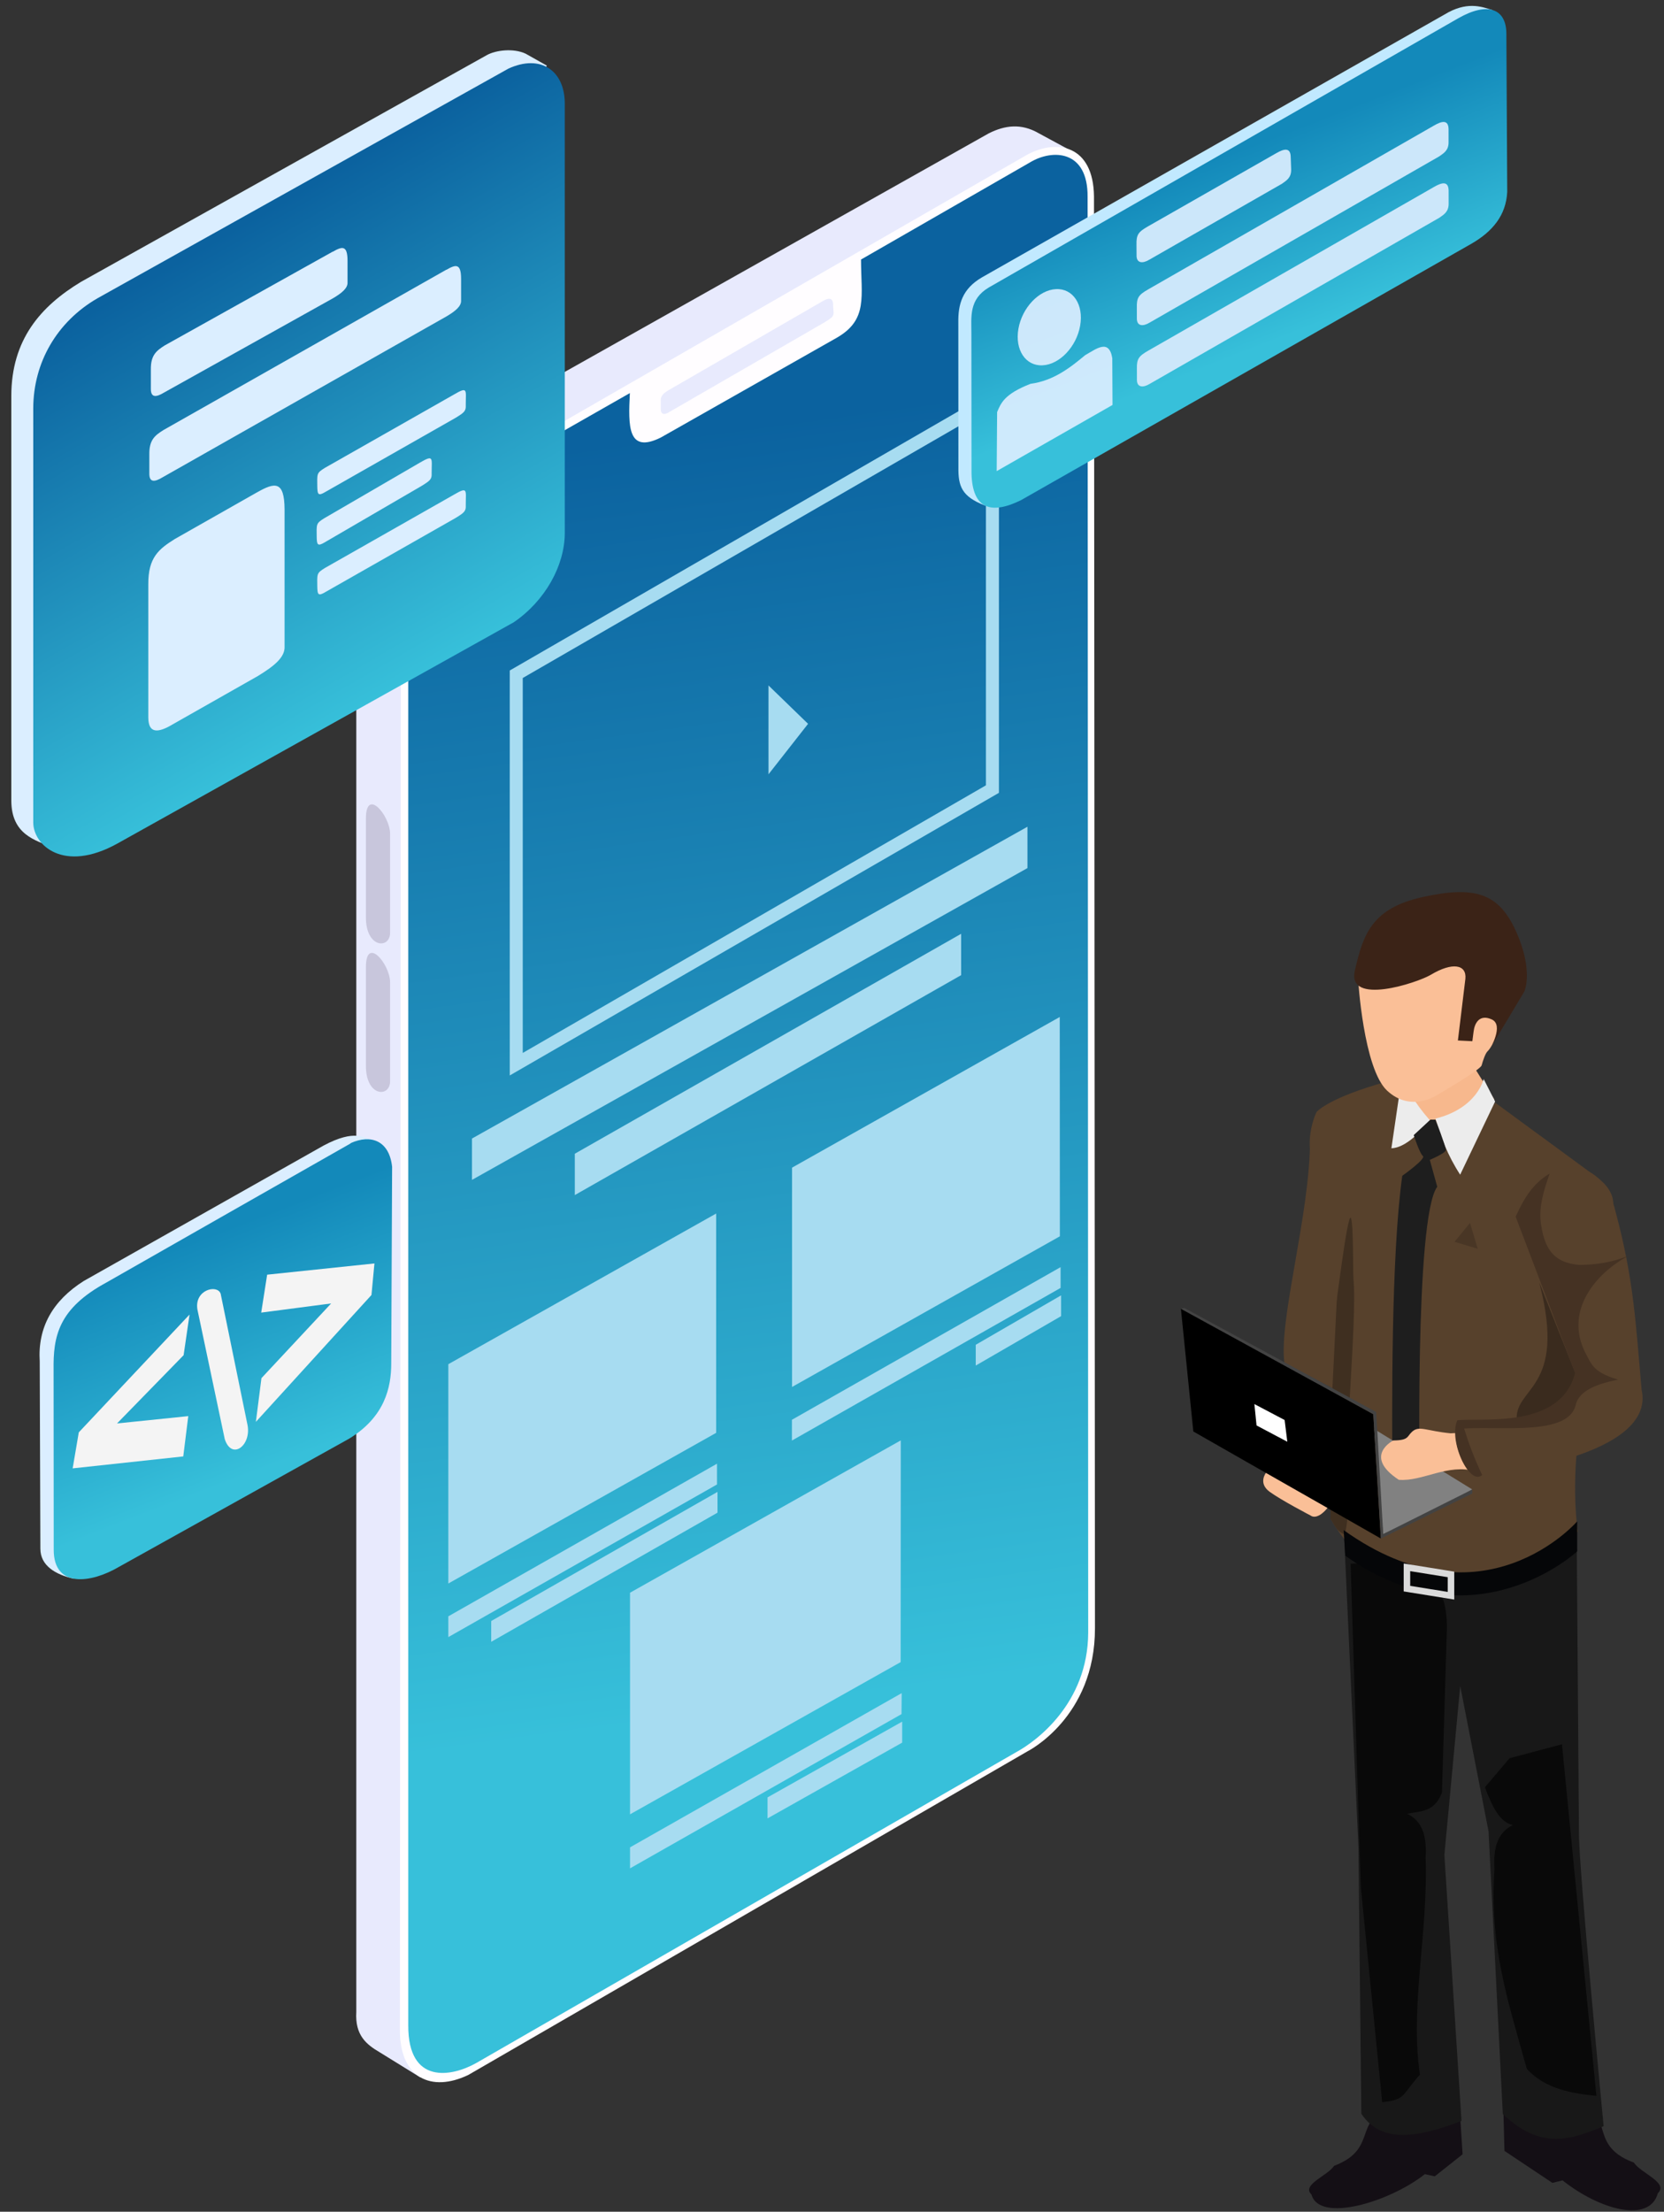
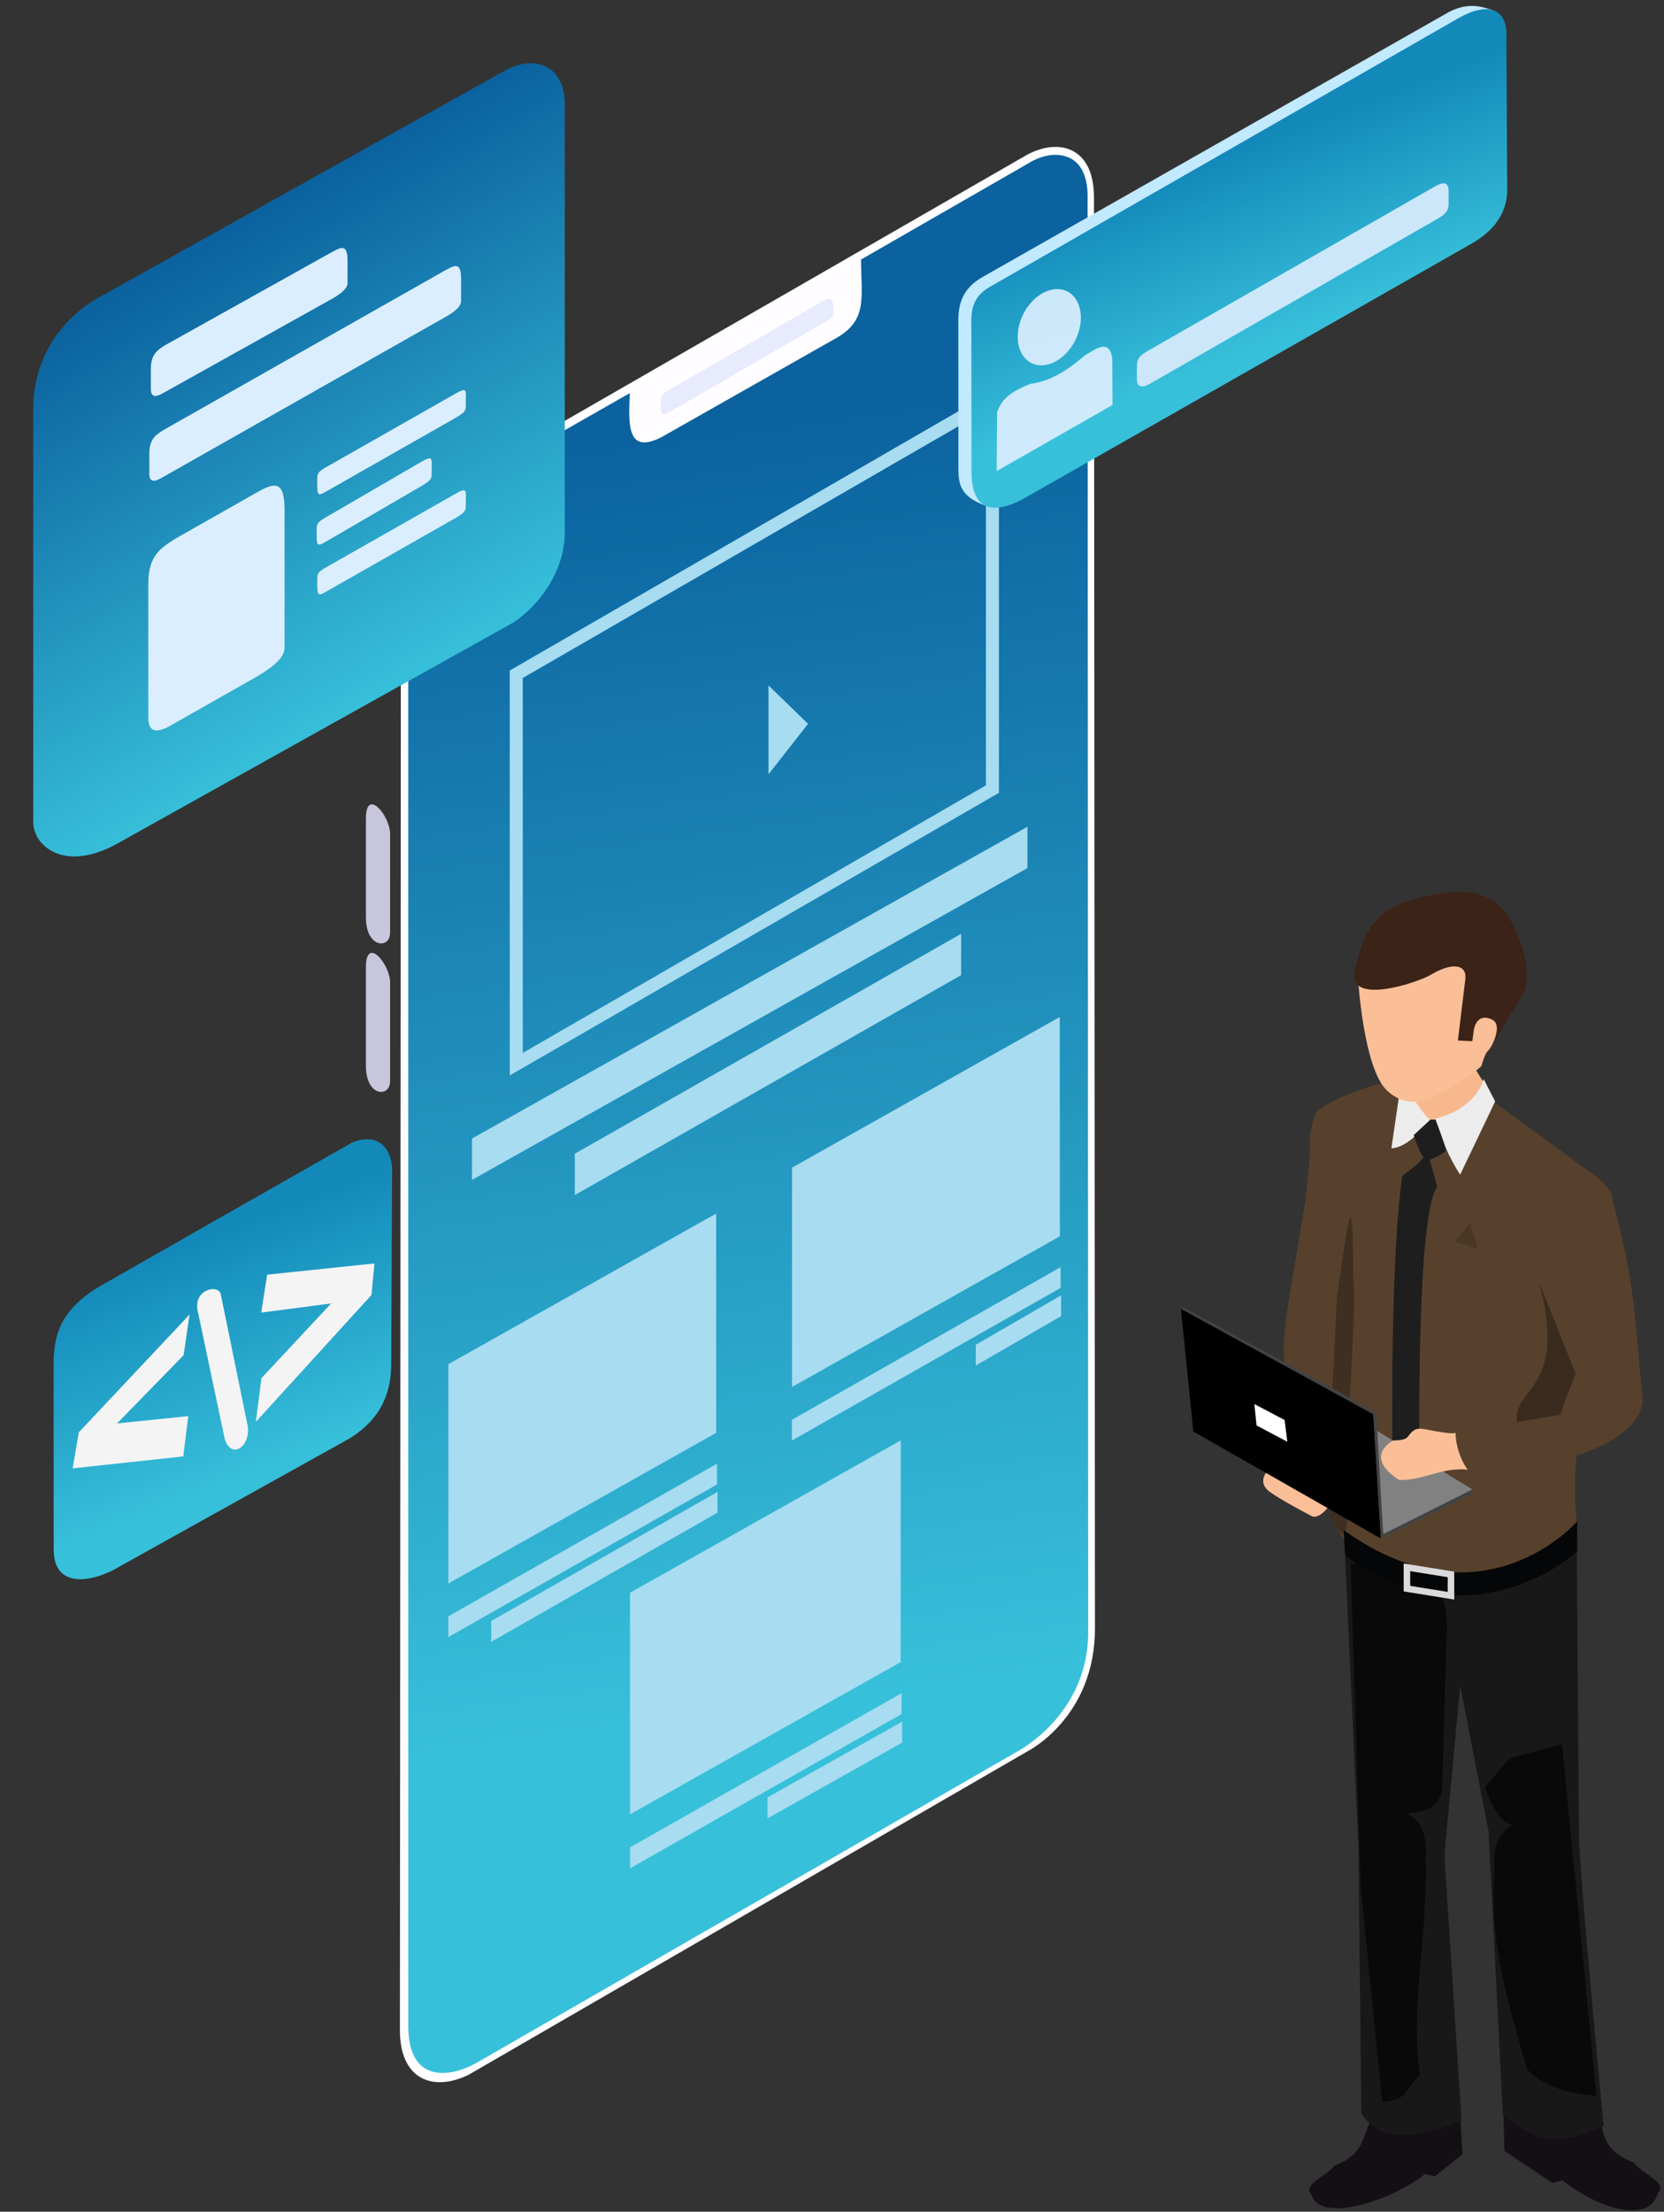
<svg xmlns="http://www.w3.org/2000/svg" xmlns:xlink="http://www.w3.org/1999/xlink" width="495.118" height="657.638" viewBox="0 0 131 174">
  <rect x="0" y="0" width="131" height="174" fill="#333333" stroke="none" />
  <style>.B{fill:#57412c}.C{fill:#dbeeff}.D{font-weight:bold}.E{font-size:6.331px}.F{font-family:Quicksand}.G{word-spacing:0px}.H{writing-mode:lr-tb}.I{fill:#fabf97}.J{fill-opacity:.923}</style>
  <defs>
    <linearGradient xlink:href="#B" id="A" x1="284.12" y1="486.712" x2="302.486" y2="455.873" />
    <linearGradient id="B" gradientUnits="userSpaceOnUse">
      <stop offset="0" stop-color="#37c0da" />
      <stop offset="1" stop-color="#0b629f" />
    </linearGradient>
    <linearGradient y2="211.254" x2="25.486" y1="273.344" x1="17.055" id="C" xlink:href="#B" />
    <linearGradient id="D" gradientUnits="userSpaceOnUse">
      <stop offset="0" stop-color="#1389ba" />
      <stop offset="1" stop-color="#37c0da" />
    </linearGradient>
    <linearGradient xlink:href="#D" id="E" x1="169.639" y1="65.208" x2="163.136" y2="83.56" />
    <linearGradient xlink:href="#D" id="F" x1="5.086" y1="37.937" x2="1.704" y2="48.05" />
    <path id="G" d="M30.71 188.586v7.806c-.008 1.286-1.926 1.223-1.904-1.27v-7.73c.007-2.472 1.887-.252 1.904 1.194z" />
    <path id="H" d="M35.713 154.052l-10.144 5.76c-.664.417-.6.437-.59 1.568v-.18c.004.697.047.86.666.484l10.224-5.814c.67-.41.826-.535.798-.995v.02c-.005-1.226.206-1.522-.956-.843z" />
  </defs>
  <g transform="translate(0 -123)">
-     <path d="M84.242 134.818l-2.468-1.335c-1.386-.804-2.674-.62-3.918 0l-43.364 24.38c-4.432 2.697-6.796 6.32-6.442 11.158v112.255c-.115 1.847.804 2.57 1.833 3.174l3.204 1.98z" fill="#e8eafd" />
    <path d="M86.125 138.457c-.043-4.02-2.9-4.582-5.305-3.26l-43.35 24.934c-3.424 1.974-5.91 4.118-5.91 9.398l-.076 113.15c-.028 3.804 2.47 4.953 5.38 3.562l44.033-25.465s5.323-2.66 5.305-9.7z" fill="#fffdff" />
    <path d="M5.82 199.75c-.022-2.326 1.74-2.357 2.828-1.697l8.292 4.763c-.001 1.813-.35 2.95 1.186 3.834l8.642 4.897c1.627.805 1.6-.547 1.518-2.18l7.404 4.218c2.692 1.68 3.47 3.285 3.472 5.375v70.47c.01 2.924-2.136 2.518-3.334 1.843l-26.49-15.24c-.998-.538-3.527-2.398-3.548-5.856z" fill="url(#C)" transform="matrix(-1.604 0 0 1.604 94.957 -181.9)" />
    <path d="M65.587 147.09c.042-.78-.438-.617-.755-.436l-12.164 7.023c-.36.215-.707.44-.647.935v.53c-.02.556.373.474.682.265l12.223-7.057c.56-.354.685-.43.7-.75z" fill="#e8eafd" />
    <g fill="#c8c6dc">
      <use xlink:href="#G" />
      <use xlink:href="#G" y="11.684" />
    </g>
    <path d="M78.13 154.4l-37.488 21.644v30.678l37.488-21.644z" fill="none" stroke="#a7dcf1" stroke-width="1.023" />
    <g fill="#a7dcf1">
      <path d="M60.5 176.924l3.116 3.02-3.116 3.972zm20.387 11.116l-43.73 24.53v3.253l43.73-24.53zm-5.22 8.422l-30.415 17.303v3.253l30.415-17.303zm7.763 6.545L62.354 214.86v17.254l21.085-11.852zm.066 19.68l-21.152 12.008v1.635l21.152-12.008zm.04 2.22l-6.72 3.888v1.635l6.72-3.888zM56.38 218.47l-21.085 11.852v17.254l21.085-11.852zm.067 19.68l-21.152 12.008v1.635l21.152-12.008zm.04 2.218l-17.816 10.16v1.635l17.816-10.16zm14.428-4.052L49.6 248.3v17.435l21.305-11.975zm.07 19.884L49.6 268.333v1.652l21.373-12.134zm.04 2.242l-10.6 5.96v1.652l10.6-5.96z" />
      <path d="M83.664 145.04l-7.887 4.857v2.108l7.887-4.857zM46.25 165.603l-11.256 6.577v.963l11.256-6.577z" fill-opacity="0" />
    </g>
-     <path d="M43.05 128.162l-1.667-.938c-.973-.454-2.35-.275-3.044.105L6.382 145.17C3.2 147.094.897 149.714.89 154.153v31.853c.022 2.662 1.893 3.103 3.29 3.676z" class="C" />
    <path d="M315.515 462.902c3.043 1.824 4.815 4.92 4.828 8.363v31.23c-.004 1.69-2.28 3.787-6.338 1.462l-29.885-17.244c-2.374-1.66-3.85-4.346-3.858-6.792v-32.325c-.024-2.54 1.826-3.767 4.254-2.6z" fill="url(#A)" transform="matrix(-1.044 -.02 0 1.044 337.056 -330.485)" />
    <g class="C">
      <path d="M26.2 142.793l-13.216 7.373c-.664.417-1.12.767-1.108 1.898v1.543c.004.697.425.65 1.044.274l13.32-7.43c.67-.4 1.148-.783 1.12-1.243v-1.703c-.005-1.226-.42-1.13-1.16-.7zm8.94 1.424l-22.276 12.618c-.664.417-1.12.767-1.108 1.898v1.543c.004.697.425.65 1.044.274l22.38-12.676c.67-.4 1.148-.783 1.12-1.243v-1.703c-.005-1.226-.42-1.13-1.16-.7zm-14.92 17.525l-6.46 3.664c-1.25.785-2.1 1.443-2.085 3.572v10.466c.006 1.313.8 1.22 1.966.515l6.655-3.773c1.263-.77 2.16-1.473 2.107-2.34V163.08c-.01-2.308-.788-2.13-2.182-1.337z" />
      <use xlink:href="#H" />
      <path d="M33.026 159.414l-7.503 4.36c-.664.417-.6.437-.59 1.568v-.18c.004.697.047.86.666.484l7.584-4.414c.67-.41.826-.535.798-.995v.02c-.005-1.226.206-1.522-.956-.843z" />
      <use xlink:href="#H" y="7.878" />
-       <path d="M29.317 212.692c-.653-.146-1.34-.9-3.842.43L6.592 223.777c-2.458 1.558-3.632 3.66-3.464 6.33l.05 14.735c.006 1.337 1.194 2.034 2.63 2.358z" />
    </g>
    <path d="M-.157 34.57c.142.07 9.763 5.213 9.763 5.213 1.948.978 2.028 2.148 1.846 3.57l-.873 7.628c-.19 1.64-1.77 1.515-2.873.9l-9.224-4.794c-1.415-.82-1.553-2.053-1.434-3.08l.91-8.328c.252-1.13 1.073-1.446 1.887-1.12z" fill="url(#F)" transform="matrix(-1.855 .122 -.211 1.869 34.61 148.359)" />
    <path d="M21.032 223.28l-.468 2.984 5.506-.72-5.488 5.878-.438 3.437 9.1-9.98.234-2.482zm-3.664 1.484L19.464 235c.4 1.668-1.202 2.942-1.77 1.218l-2.15-10.187c-.268-1.553 1.54-2.013 1.822-1.267zm-2.913 4.85l.467-3.198-8.72 9.27-.482 2.832 8.707-.94.395-3.17-5.608.575z" fill="#f4f4f4" />
    <g transform="matrix(-.812 .04 -.092 .817 240.43 75.072)">
      <path d="M145.412 52.525c.975-.332 2.386-.964 4.274-.026l42.603 23.46c1.81 1.026 2.03 2.525 1.806 4.263l-1.635 14.35c-.223 1.73-.834 2.69-3.37 3.65z" fill="#c1e9ff" />
      <path d="M143.832 54.866c.28-2.413 2.163-3.21 4.84-1.734l42.846 23.843c1.81 1.06 1.365 2.748 1.184 4.364l-1.548 13.555c-.482 3.486-2.398 4.1-5.128 2.818l-41.112-22.687c-1.882-1.062-3.047-2.555-2.9-4.84z" fill="url(#E)" />
-       <path d="M148.42 63.834c.12-.908.704-.852 1.47-.414l26.07 14.5c.86.48 1.03.737.893 1.72l-.125 1.084c-.097.687-.668.777-1.272.422L149.03 66.424c-.423-.3-.86-.54-.75-1.352zm15.087 1.93c.12-.908.704-.852 1.47-.414l11.707 6.477c.86.48 1.03.737.893 1.72l-.13 1.083c-.097.687-.668.777-1.272.422l-12.1-6.722c-.423-.3-.86-.54-.75-1.352z" fill="#cce7fa" />
      <g class="C J">
        <path d="M188.724 94.788l.605-5.712c-.27-.86-.513-1.718-2.946-2.578-2.238-.194-3.72-1.406-5.006-2.508-1.02-.56-2.153-1.512-2.684.418l-.535 4.528z" />
        <ellipse transform="matrix(1 0 .064 .998 0 0)" ry="3.665" rx="2.993" cy="81.269" cx="179.974" paint-order="markers stroke fill" />
      </g>
      <path d="M147.742 69.778c.12-.908.704-.852 1.47-.414l26.07 14.49c.86.48 1.03.737.893 1.72l-.125 1.084c-.097.687-.668.777-1.272.422L148.35 72.37c-.423-.3-.86-.54-.75-1.352z" fill="#cce7fa" />
    </g>
    <g transform="matrix(1.859 0 0 1.859 -260.874 -195.851)">
      <path d="M206.667 260.443c2.32.3.706 1.797 2.855 2.593.286.446 1.488.85 1.016 1.295-.348 1.282-2.45.715-4.036-.542l-.43.106-2.03-1.354-.053-2.006zm-7.047.27c-2.182.3-.77 1.7-2.792 2.46-.27.42-1.4.8-.956 1.218.328 1.207 3.3.318 4.8-.866l.417.094 1.18-.933-.12-1.888z" fill="#140f15" />
      <path d="M207.1 236.282l.097 12.863c0 1.514 1.045 12.35 1.045 12.35-1.37.574-2.65 1.03-4.27-.515l-.604-11.962-1.2-6.154-.67 7.153.725 11.254c-2.027.79-3.443.893-4.242-.302l-.123-11.276-.667-14.5s5.344 1.58 9.908 1.087z" fill="#181818" />
      <path d="M203.137 217.225l1.02 2.14-4.17 18.864-1.44-.672-.416-19.41 1.78-1.18c-.04.53.325 1.2.995 1.978 0 0 1.577-.233 2.232-1.722z" class="B" />
      <path d="M204.258 245.924l-1.044 1.23c.32.844.638 1.484 1.187 1.598-.665.314-.837.996-.782 1.847-.222 3.23.553 5.547 1.37 8.47.786.862 1.922 1.04 2.946 1.142l-1.457-14.877zm-4.738-8.267c.85.684 2.213.396 2.075 3.087l-.2 6.636c-.32.844-.925.78-1.474.894.665.314.837.996.782 1.847.112 3.234-.673 6.316-.24 9.195-.786.862-.586 1.06-1.6 1.163l-.904-9.095-.433-13.698z" fill="#090909" />
      <g class="B">
        <path d="M207.145 236.314s-.31-1.975.103-4.5l1.338-7.933.034-1.218s.24-.658-.652-1.317l-4.358-3.193c.263.056-1.886 5.85-2.83 7.143.413 1.95-1.58 10.604-1.488 12.953 3.64 1.306 6.362-.15 7.854-1.925z" />
        <path d="M199.698 217.123s-1.8 3.77-.83 7.425c-.878 4.535.606 13.39.496 13.723-1.495-.747-2.187-1.61-2.687-2.483l.034-13.858c-1.593-1.435-.627-3.354-.627-3.354s.56-.695 3.613-1.452z" />
      </g>
      <path d="M200.093 217.98l1.27 1.695 2.248-1.63-1.08-1.728z" fill="#f7b88d" />
      <g fill="#ececec">
        <path d="M201.123 218.855c.218.766.505 1.546 1.043 2.374l1.48-3.096-.485-.954s-.267 1.234-2.038 1.676z" />
        <path d="M200.88 218.924s-.85 1.164-1.626 1.187l.437-2.98.29-.256s-.582.35.898 2.048z" />
      </g>
      <path d="M200.2 219.553s.243.768.388.885-.874.838-.874.838c-.476 3.447-.44 9.712-.413 13.34l.517.372.64-.35s-.234-11.595.737-12.898l-.315-1.14s.68-.28.68-.42-.437-1.28-.437-1.28h-.218z" fill="#1e1e1e" />
      <path d="M198.515 231.988l.39 4.45c1.3-.564 2.547-1.21 3.775-1.888z" fill="#818181" />
      <path d="M202.47 232.142l-.713.032c-1.037-.103-1.322-.34-1.624-.07-.227.203-.13.365-.798.372 0 0-1.306.656.232 1.665 1.014.084 2.06-.7 3.27-.358z" class="I" />
      <path d="M204.496 223.044l2.527 6.607-.48 1.947-4.518.262c-.258.71.527 2.578 1.1 2.023.525.05 7.36-.74 6.725-3.557-.252-2.83-.33-4.67-1.11-7.556-.598-2.568-3.066-2.372-4.257.274z" class="B" />
      <path d="M196.72 227.803l-.045 8c.176.226.217.5.603.653.08-.28.15-.804.14-1.482-.245-1.522.4-7.542.23-9.322-.028-.293.015-3.11-.174-2.52-.232.723-.7 4.98-.754 4.683z" fill="#3f2f20" />
      <path d="M198.486 231.364l.32 5.262-7.94-4.53-.526-5.194z" />
      <path d="M195.81 219.76c-.005 3.154-1.338 7.626-1.087 9.435l2.033 1.068.443-8.922z" class="B" />
      <path d="M197.844 212.956s.223 3.777 1.227 4.715 2.1.197 2.1.197 1.853-1.07 1.905-1.267.163-.518.25-.593.463-.634.403-.88c.014-1.29.11-2.955-.496-3.507-1.084-.986-3.417-.05-5.398 1.335z" class="I" />
      <path d="M202.07 215.55l.317-2.61c.06-.61-.552-.716-1.46-.173-.577.345-3.572 1.332-3.22-.182s.703-2.633 2.89-3.11 3.21-.173 3.946 1.48.343 2.518.343 2.518l-1.45 2.42s.592-.996.07-1.234-.73.156-.772.518l-.052.403z" fill="#3b2317" />
      <path d="M205.513 225.78c1.22 4.647-1.136 4.4-.943 5.918l1.836-.312.256-.728.394-1.005z" fill="#3a2b1e" />
      <path d="M193.452 230.937l1.28.674.114.92-1.303-.69z" fill="#fff" />
-       <path d="M205.95 221.188c-.74.438-1.112 1.112-1.433 1.82l2.516 6.614c-.617 2.363-3.845 1.89-4.988 2-.386.9.54 2.802 1.052 2.314a14.27 14.27 0 0 1-.762-1.964c1.702-.1 4.407.3 4.725-1 .107-.44.544-.825 1.8-1.07-.932-.276-1.1-.555-1.33-1.02-1.073-1.923.51-3.59 1.823-4.247-.688.29-1.402.407-2.13.413-.976-.083-1.475-.533-1.64-1.78-.092-.722.14-1.4.37-2.078z" fill="#453223" />
      <path d="M202.68 234.55v.17l-3.873 1.907-.32-5.262-8.145-4.462.138-.037 8.13 4.407.297 5.165z" fill="#434343" />
      <path d="M193.94 233.85s-.343.435.16.8 1.74 1.007 1.74 1.007.25.226.708-.323z" class="I" />
      <path d="M197.232 236.27c5.916 4.23 9.89-.37 9.89-.37v1.27s-4.366 4.067-9.82.185z" fill="#050608" />
      <path d="M199.912 237.845l1.866.3v.902l-1.866-.3z" fill="none" stroke="#dadada" stroke-width=".276" stroke-dashoffset="6.803" paint-order="markers fill stroke" />
      <path d="M202.583 223.27l-.654.8.98.294z" fill="#493625" />
    </g>
  </g>
</svg>